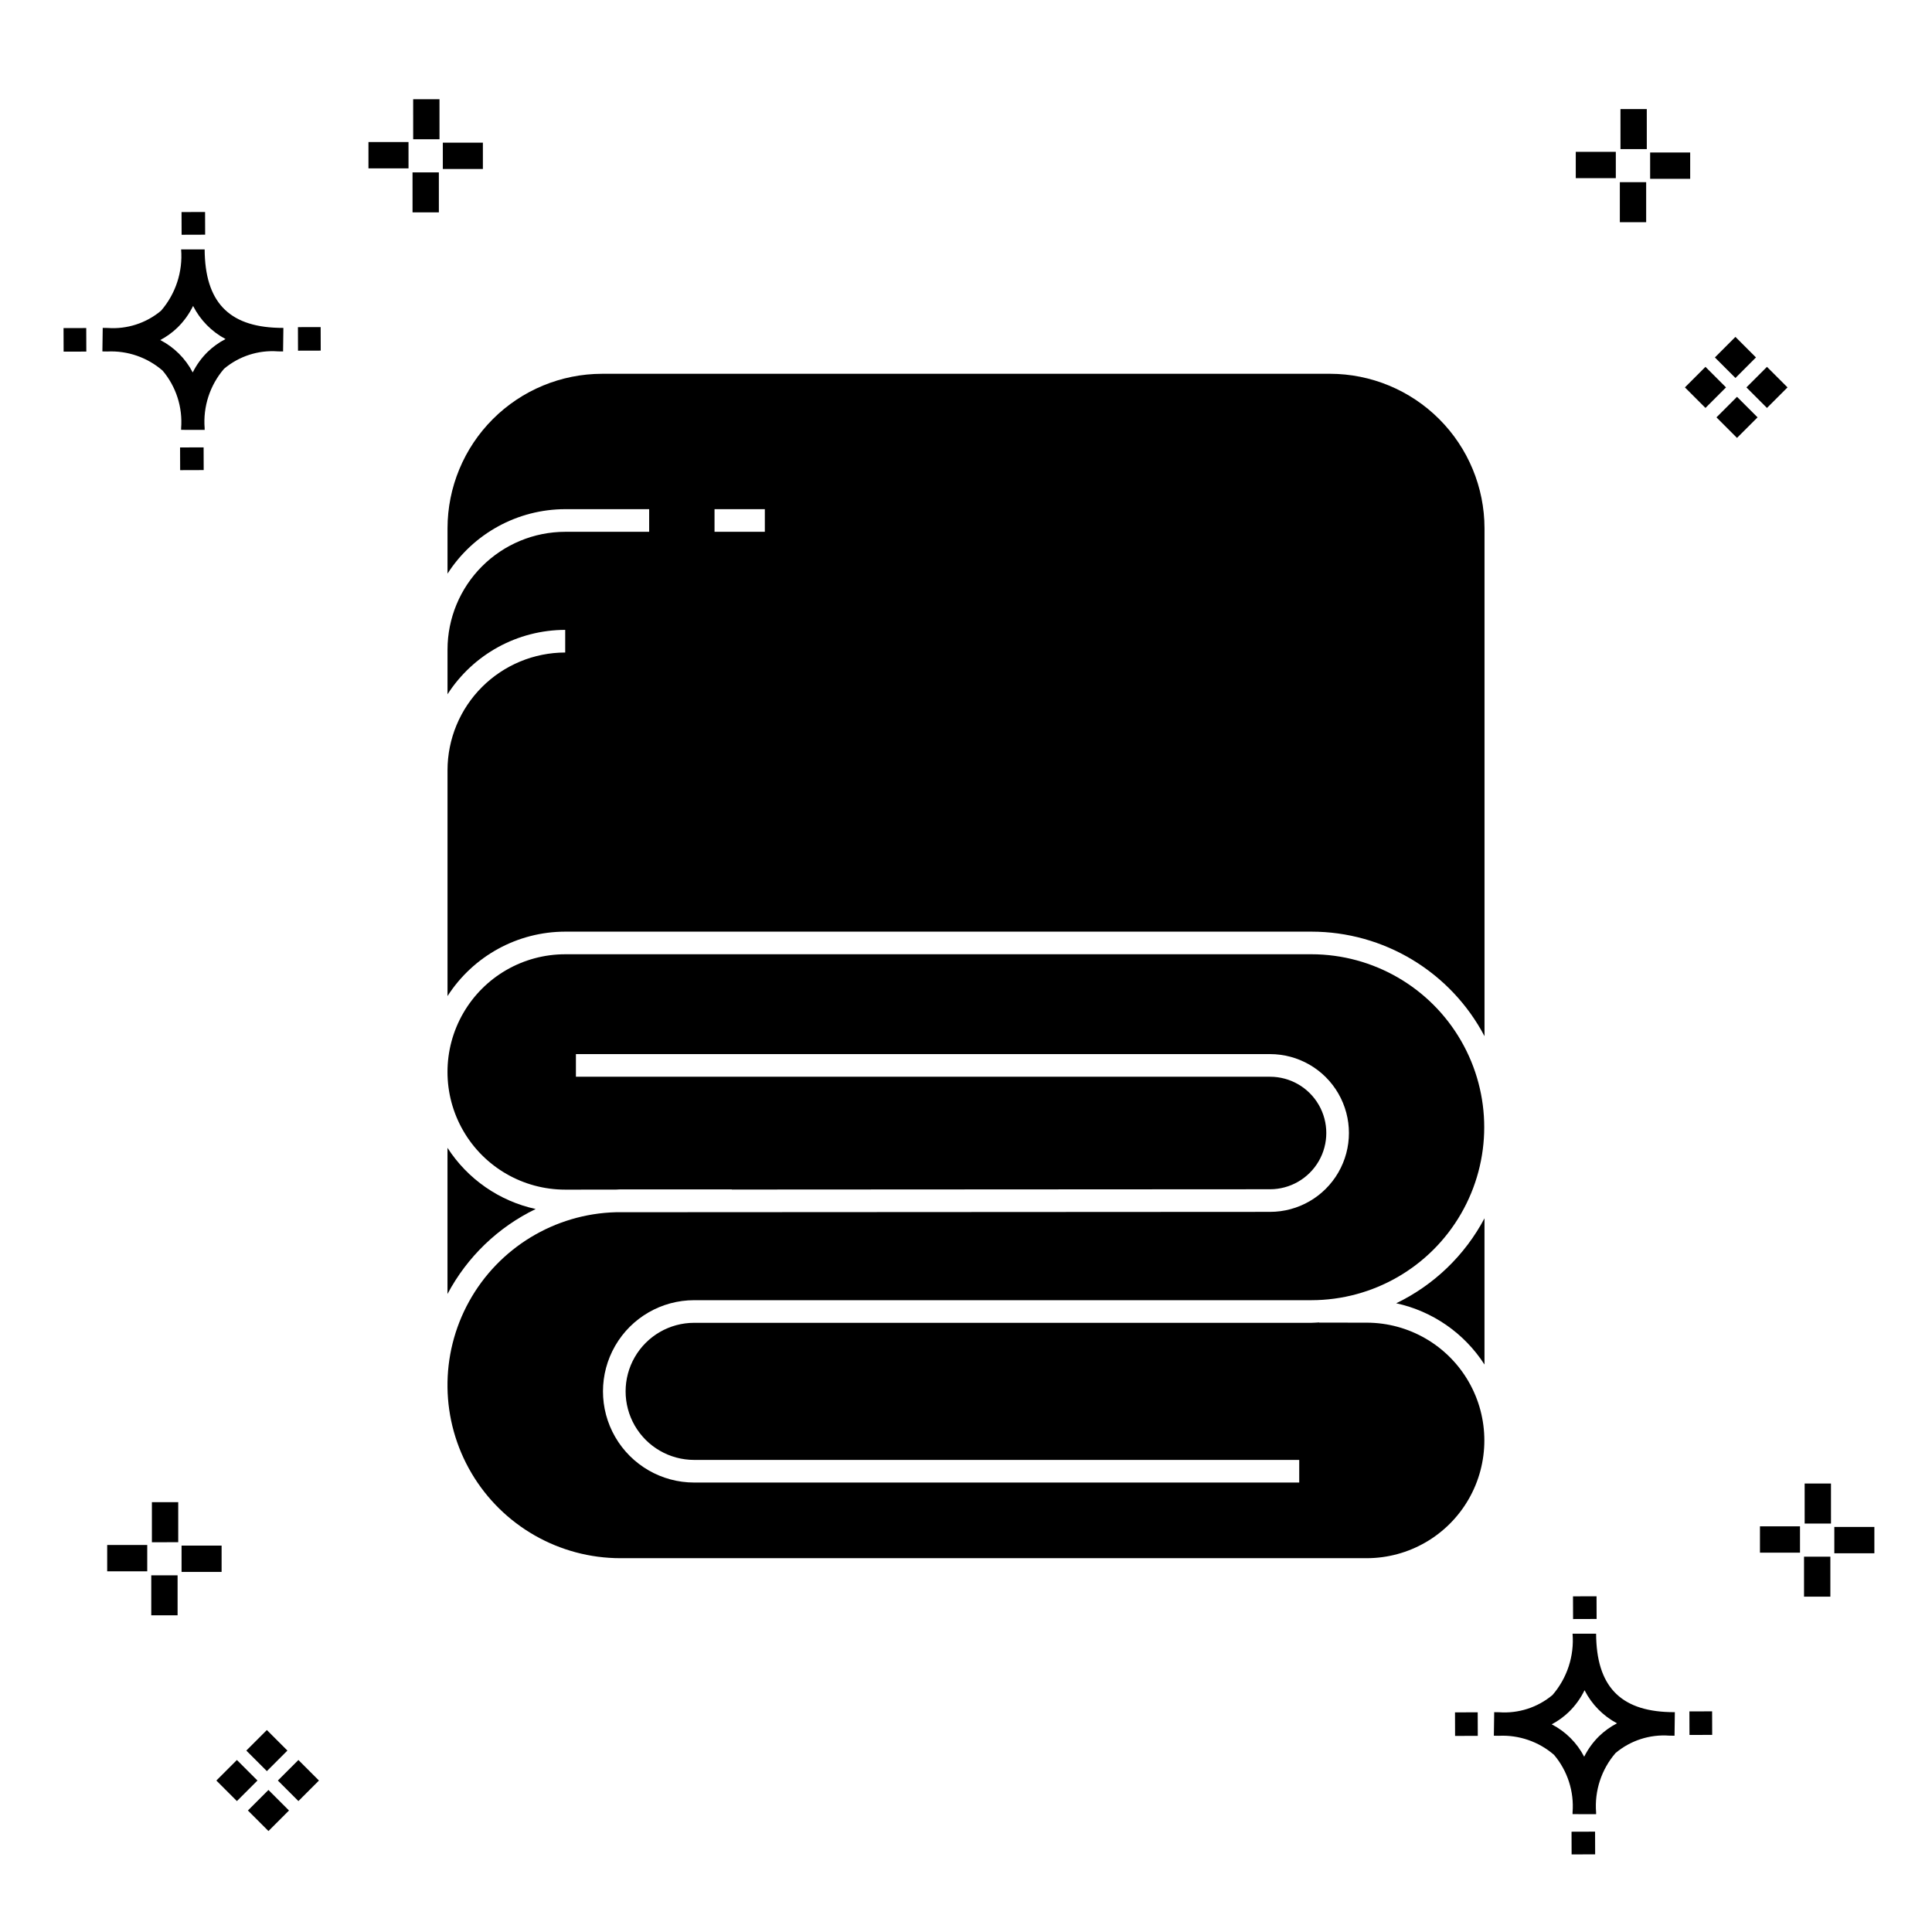
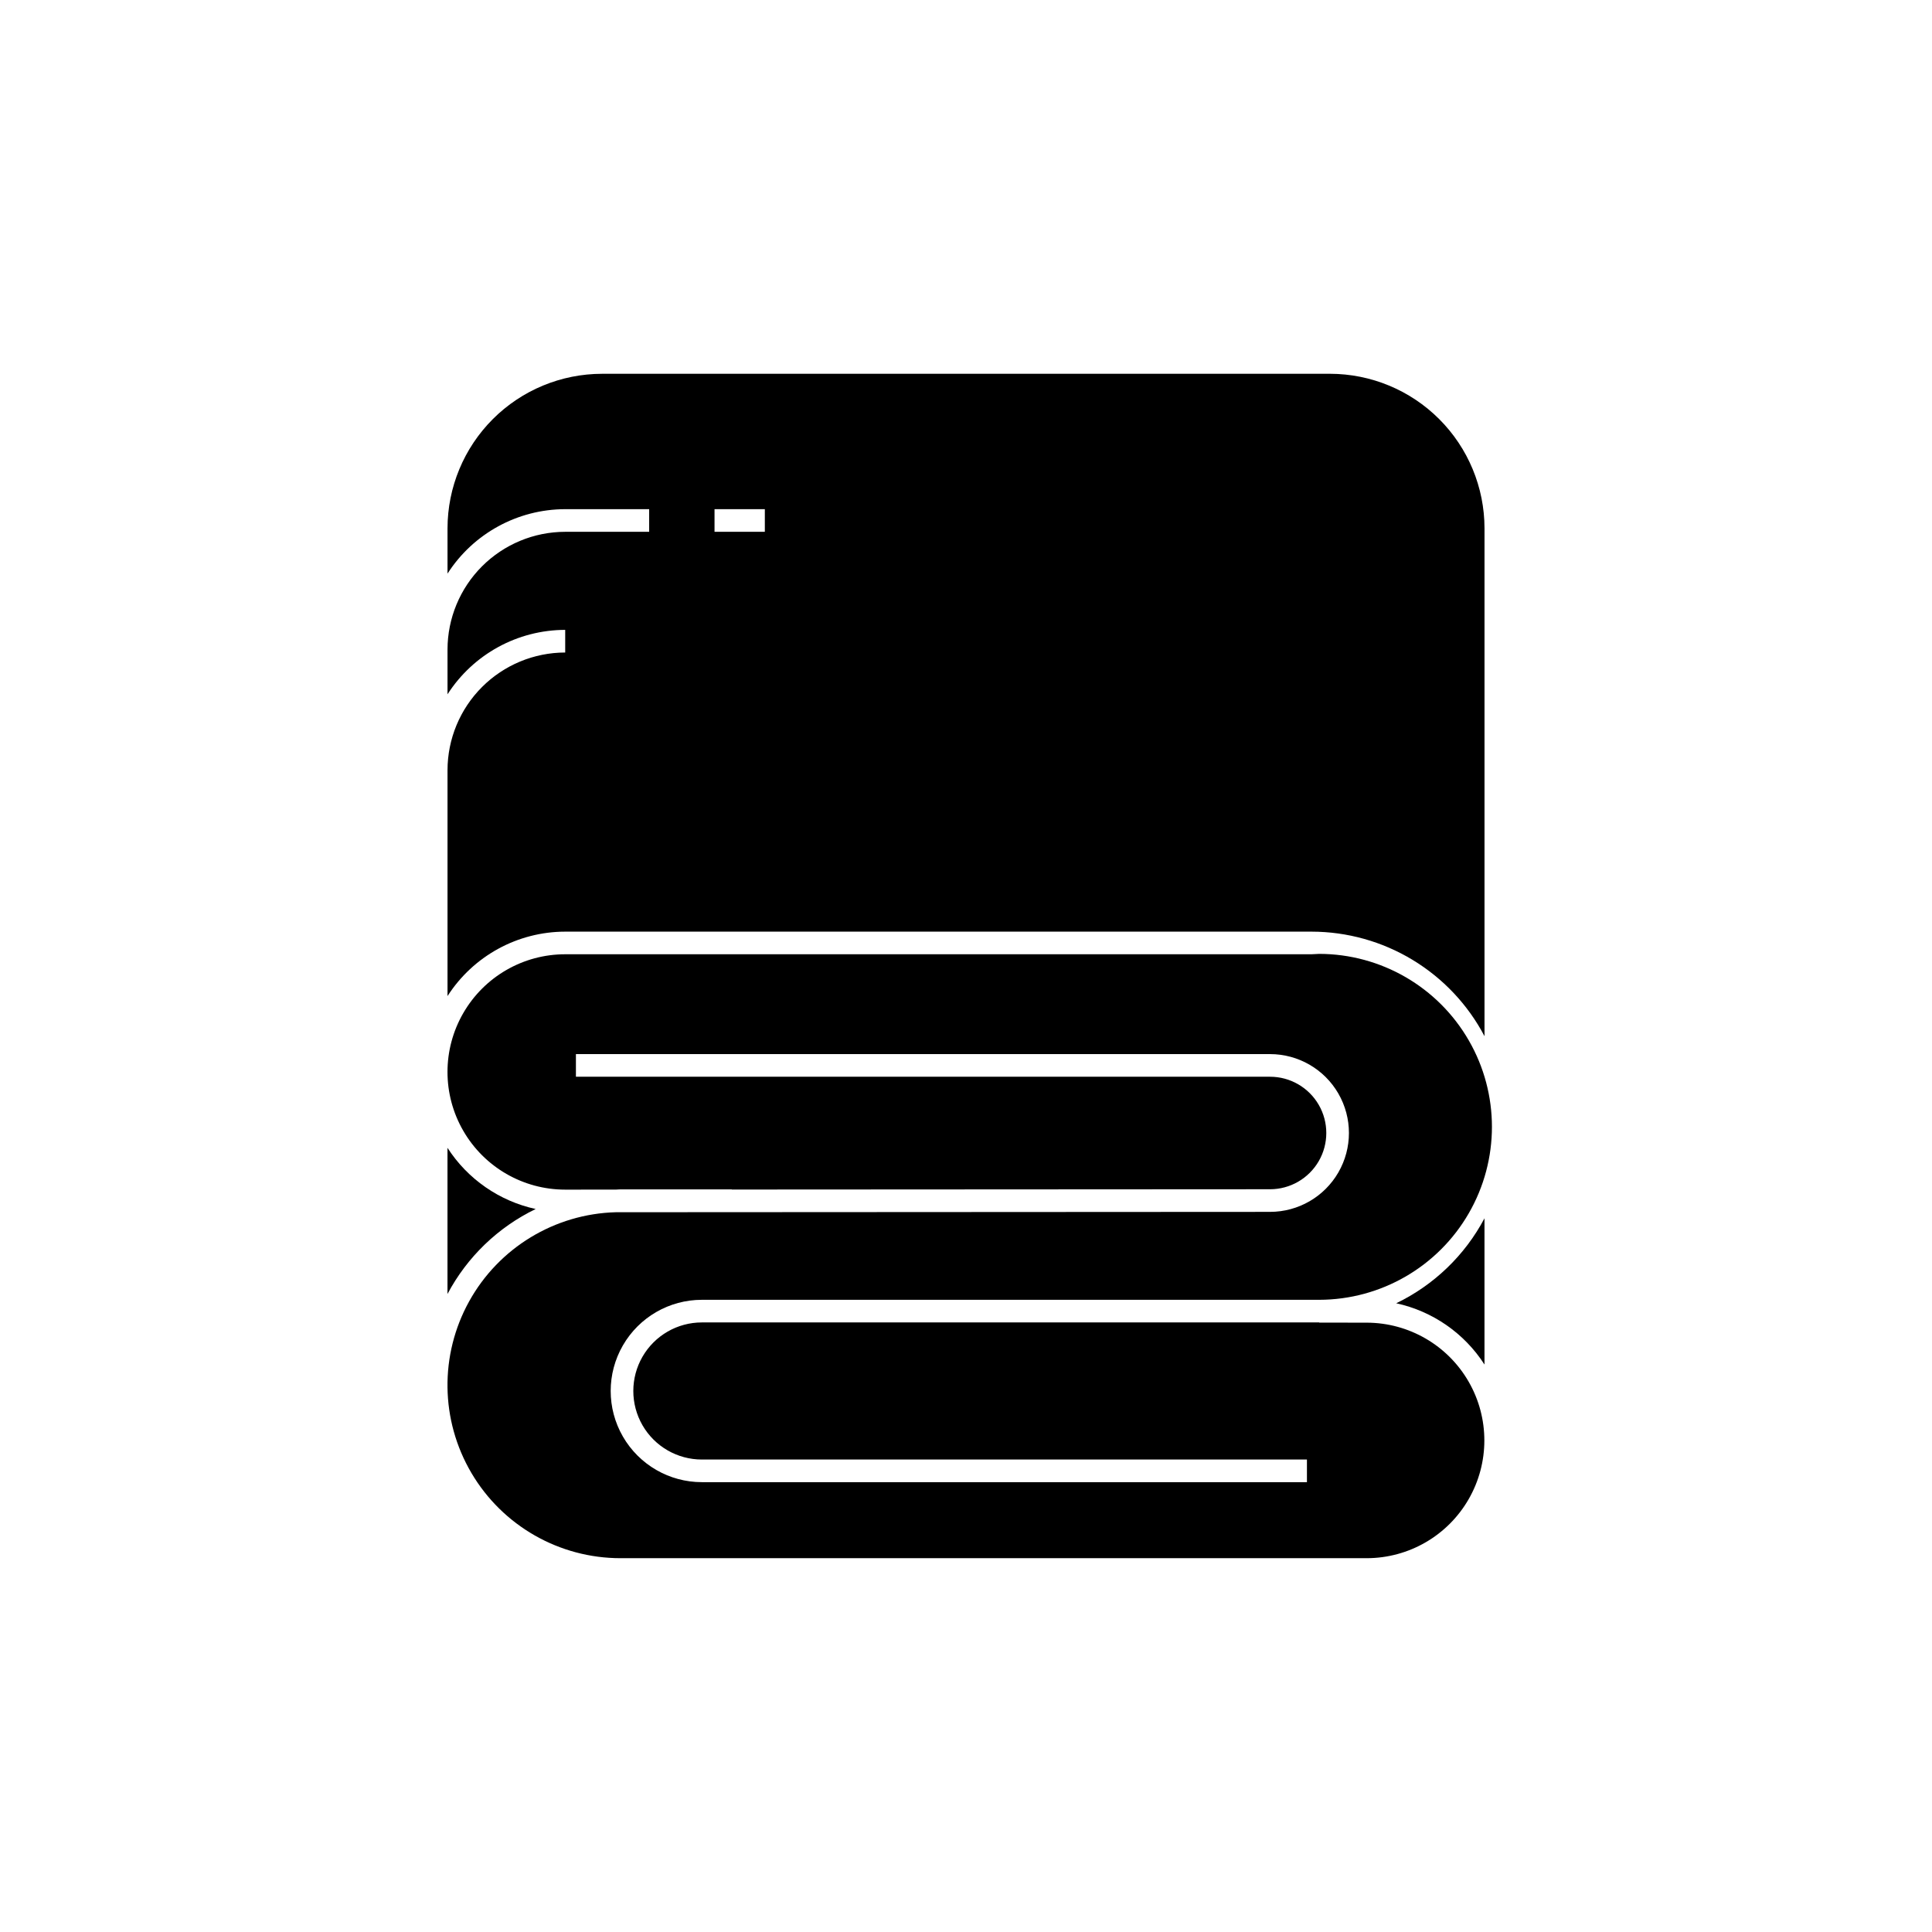
<svg xmlns="http://www.w3.org/2000/svg" fill="#000000" width="800px" height="800px" version="1.1" viewBox="144 144 512 512">
  <g>
-     <path d="m197.96 262.56 0.02 6.016-6.238 0.02-0.02-6.016zm19.738-31.68c0.434 0.023 0.93 0.008 1.402 0.02l-0.082 6.238c-0.449 0.008-0.93-0.004-1.387-0.02v-0.004c-5.172-0.379-10.285 1.277-14.254 4.617-3.746 4.352-5.598 10.023-5.141 15.75v0.449l-6.238-0.016v-0.445c0.434-5.535-1.328-11.02-4.914-15.262-4.047-3.504-9.285-5.316-14.633-5.055h-0.004c-0.434 0-0.867-0.008-1.312-0.02l0.09-6.238c0.441 0 0.879 0.008 1.309 0.02h-0.004c5.129 0.375 10.203-1.266 14.148-4.566 3.879-4.484 5.797-10.34 5.32-16.254l6.238 0.008c0.074 13.766 6.266 20.395 19.461 20.777zm-13.922 2.969h-0.004c-3.703-1.969-6.707-5.031-8.602-8.773-1.043 2.148-2.453 4.098-4.164 5.762-1.352 1.301-2.879 2.406-4.539 3.277 3.691 1.902 6.699 4.902 8.609 8.586 1.004-2.019 2.336-3.856 3.945-5.438 1.41-1.363 3.008-2.516 4.75-3.414zm-42.938-2.898 0.02 6.238 6.016-0.016-0.02-6.238zm68.137-0.273-6.019 0.016 0.02 6.238 6.019-0.016zm-30.609-24.484-0.02-6.016-6.238 0.02 0.02 6.016zm405.96 42.965 5.445 5.445-5.445 5.445-5.445-5.445zm7.941-7.941 5.445 5.445-5.445 5.445-5.445-5.445zm-16.301 0 5.445 5.445-5.445 5.445-5.445-5.445zm7.941-7.941 5.445 5.445-5.441 5.449-5.445-5.445zm-11.992-41.891h-10.613v-6.977h10.613zm-19.707-0.168h-10.613v-6.977h10.613zm8.043 11.668h-6.977v-10.602h6.977zm0.168-19.375h-6.977l-0.004-10.613h6.977zm-308.45 5.273h-10.617v-6.977h10.617zm-19.707-0.168h-10.617v-6.977h10.613zm8.043 11.664h-6.977l-0.004-10.598h6.977zm0.168-19.375h-6.977l-0.004-10.613h6.977zm300 448.52 0.02 6.016 6.238-0.02-0.02-6.016zm25.977-31.699c0.438 0.023 0.93 0.008 1.402 0.02l-0.082 6.238c-0.449 0.008-0.93-0.004-1.387-0.02-5.172-0.379-10.289 1.277-14.254 4.617-3.75 4.352-5.602 10.023-5.144 15.75v0.449l-6.238-0.016v-0.445c0.438-5.539-1.328-11.023-4.91-15.266-4.047-3.504-9.289-5.312-14.633-5.051h-0.004c-0.434 0-0.867-0.008-1.312-0.02l0.09-6.238c0.441 0 0.879 0.008 1.309 0.02h-0.004c5.129 0.371 10.203-1.266 14.145-4.566 3.879-4.484 5.797-10.34 5.32-16.254l6.238 0.008c0.074 13.762 6.266 20.395 19.461 20.773zm-13.922 2.969-0.004 0.004c-3.703-1.969-6.707-5.031-8.602-8.773-1.043 2.148-2.453 4.098-4.168 5.762-1.352 1.301-2.879 2.406-4.539 3.277 3.691 1.902 6.699 4.898 8.609 8.586 1.004-2.019 2.34-3.859 3.945-5.438 1.41-1.363 3.012-2.516 4.754-3.414zm-42.938-2.898 0.02 6.238 6.016-0.016-0.02-6.238zm68.137-0.273-6.019 0.016 0.02 6.238 6.019-0.016zm-30.609-24.48-0.02-6.016-6.238 0.02 0.02 6.016zm73.609-17.414-10.613 0.004v-6.977h10.613zm-19.707-0.164h-10.613v-6.977h10.613zm8.043 11.664h-6.977v-10.598h6.977zm0.168-19.375h-6.977l-0.004-10.613h6.977zm-414.09 70.602 5.445 5.445-5.445 5.445-5.445-5.445zm7.941-7.941 5.445 5.445-5.445 5.445-5.445-5.445zm-16.301 0 5.445 5.445-5.445 5.445-5.445-5.445zm7.941-7.941 5.445 5.445-5.445 5.445-5.445-5.445zm-11.996-41.895h-10.613v-6.973h10.613zm-19.707-0.164h-10.613v-6.977h10.613zm8.043 11.664h-6.977v-10.598h6.977zm0.168-19.375-6.977 0.004v-10.617h6.977z" />
    <path d="m514.01 489.38c9.645 2.098 18.055 7.938 23.395 16.234v-38.754c-5.199 9.809-13.395 17.695-23.395 22.52z" />
    <path d="m285.96 464.4c-9.629-2.098-18.035-7.926-23.371-16.211v38.738-0.004c5.195-9.801 13.383-17.691 23.371-22.523z" />
-     <path d="m491.57 396.89h-197.79c-11.145 0-21.438 5.945-27.008 15.594-5.574 9.648-5.574 21.539 0 31.188 5.57 9.648 15.863 15.594 27.008 15.594l13.441-0.008c0.418-0.008 0.824-0.062 1.242-0.062h29.473v0.047l142.64-0.078c5.324 0 10.246-2.844 12.91-7.453 2.664-4.613 2.664-10.297 0-14.91-2.664-4.613-7.586-7.453-12.91-7.453h-183.95v-5.996l183.95-0.004c7.469 0 14.371 3.984 18.105 10.453s3.734 14.438 0 20.906-10.637 10.453-18.105 10.453l-173.36 0.094c-16.23 0.434-31.023 9.422-38.887 23.625-7.867 14.207-7.633 31.512 0.617 45.5 8.246 13.984 23.277 22.566 39.512 22.559h197.73c11.141-0.008 21.43-5.953 27-15.598 5.57-9.645 5.578-21.527 0.02-31.18s-15.84-15.613-26.98-15.637l-12.629-0.016v-0.047c-0.684 0.027-1.352 0.102-2.043 0.102h-163.6 0.004c-6.492 0-12.488 3.465-15.734 9.086-3.242 5.617-3.242 12.543 0 18.164 3.246 5.621 9.242 9.082 15.734 9.082h160.35v5.996h-160.35c-8.633 0-16.609-4.606-20.926-12.082-4.316-7.473-4.316-16.684 0-24.16 4.316-7.477 12.293-12.082 20.926-12.082h163.6c16.359-0.023 31.473-8.762 39.645-22.938 8.176-14.172 8.176-31.629 0-45.801-8.172-14.176-23.285-22.918-39.645-22.938z" />
+     <path d="m491.57 396.89h-197.79c-11.145 0-21.438 5.945-27.008 15.594-5.574 9.648-5.574 21.539 0 31.188 5.57 9.648 15.863 15.594 27.008 15.594l13.441-0.008c0.418-0.008 0.824-0.062 1.242-0.062h29.473v0.047l142.64-0.078c5.324 0 10.246-2.844 12.91-7.453 2.664-4.613 2.664-10.297 0-14.91-2.664-4.613-7.586-7.453-12.91-7.453h-183.95v-5.996l183.95-0.004c7.469 0 14.371 3.984 18.105 10.453s3.734 14.438 0 20.906-10.637 10.453-18.105 10.453l-173.36 0.094c-16.23 0.434-31.023 9.422-38.887 23.625-7.867 14.207-7.633 31.512 0.617 45.5 8.246 13.984 23.277 22.566 39.512 22.559h197.73c11.141-0.008 21.43-5.953 27-15.598 5.57-9.645 5.578-21.527 0.02-31.18s-15.84-15.613-26.98-15.637l-12.629-0.016v-0.047h-163.6 0.004c-6.492 0-12.488 3.465-15.734 9.086-3.242 5.617-3.242 12.543 0 18.164 3.246 5.621 9.242 9.082 15.734 9.082h160.35v5.996h-160.35c-8.633 0-16.609-4.606-20.926-12.082-4.316-7.473-4.316-16.684 0-24.16 4.316-7.477 12.293-12.082 20.926-12.082h163.6c16.359-0.023 31.473-8.762 39.645-22.938 8.176-14.172 8.176-31.629 0-45.801-8.172-14.176-23.285-22.918-39.645-22.938z" />
    <path d="m496.45 243.06h-192.9c-10.859 0.012-21.266 4.328-28.945 12.008-7.676 7.676-11.996 18.086-12.008 28.945v12c6.816-10.625 18.566-17.059 31.188-17.078h22.25v5.996l-22.25 0.004c-8.27 0.008-16.195 3.301-22.043 9.145-5.848 5.848-9.137 13.777-9.145 22.047v11.875-0.004c6.816-10.621 18.562-17.055 31.188-17.074v6c-8.27 0.008-16.195 3.297-22.043 9.145-5.848 5.848-9.137 13.777-9.145 22.047v59.855c6.816-10.625 18.562-17.059 31.188-17.074h197.79c9.438 0.008 18.695 2.594 26.77 7.477 8.078 4.883 14.672 11.875 19.066 20.227v-134.59c-0.012-10.859-4.328-21.27-12.008-28.945-7.676-7.68-18.086-11.996-28.945-12.008zm-149.76 41.875h-13.332v-5.996h13.332z" />
  </g>
</svg>